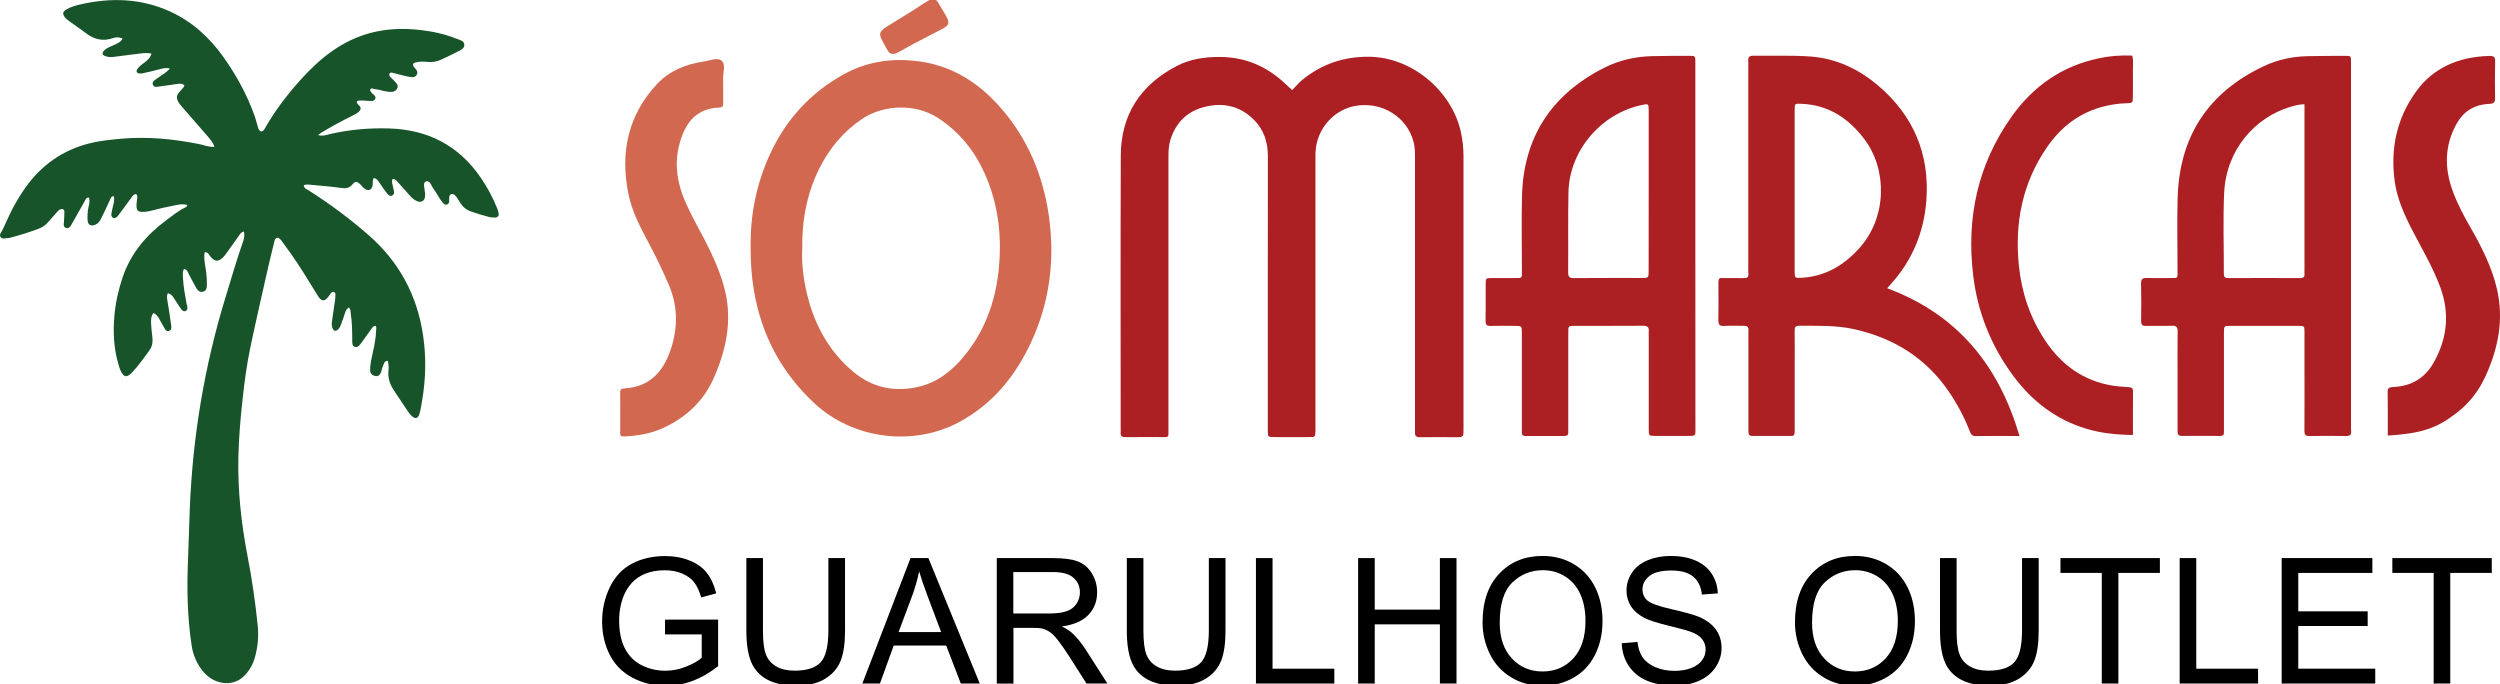
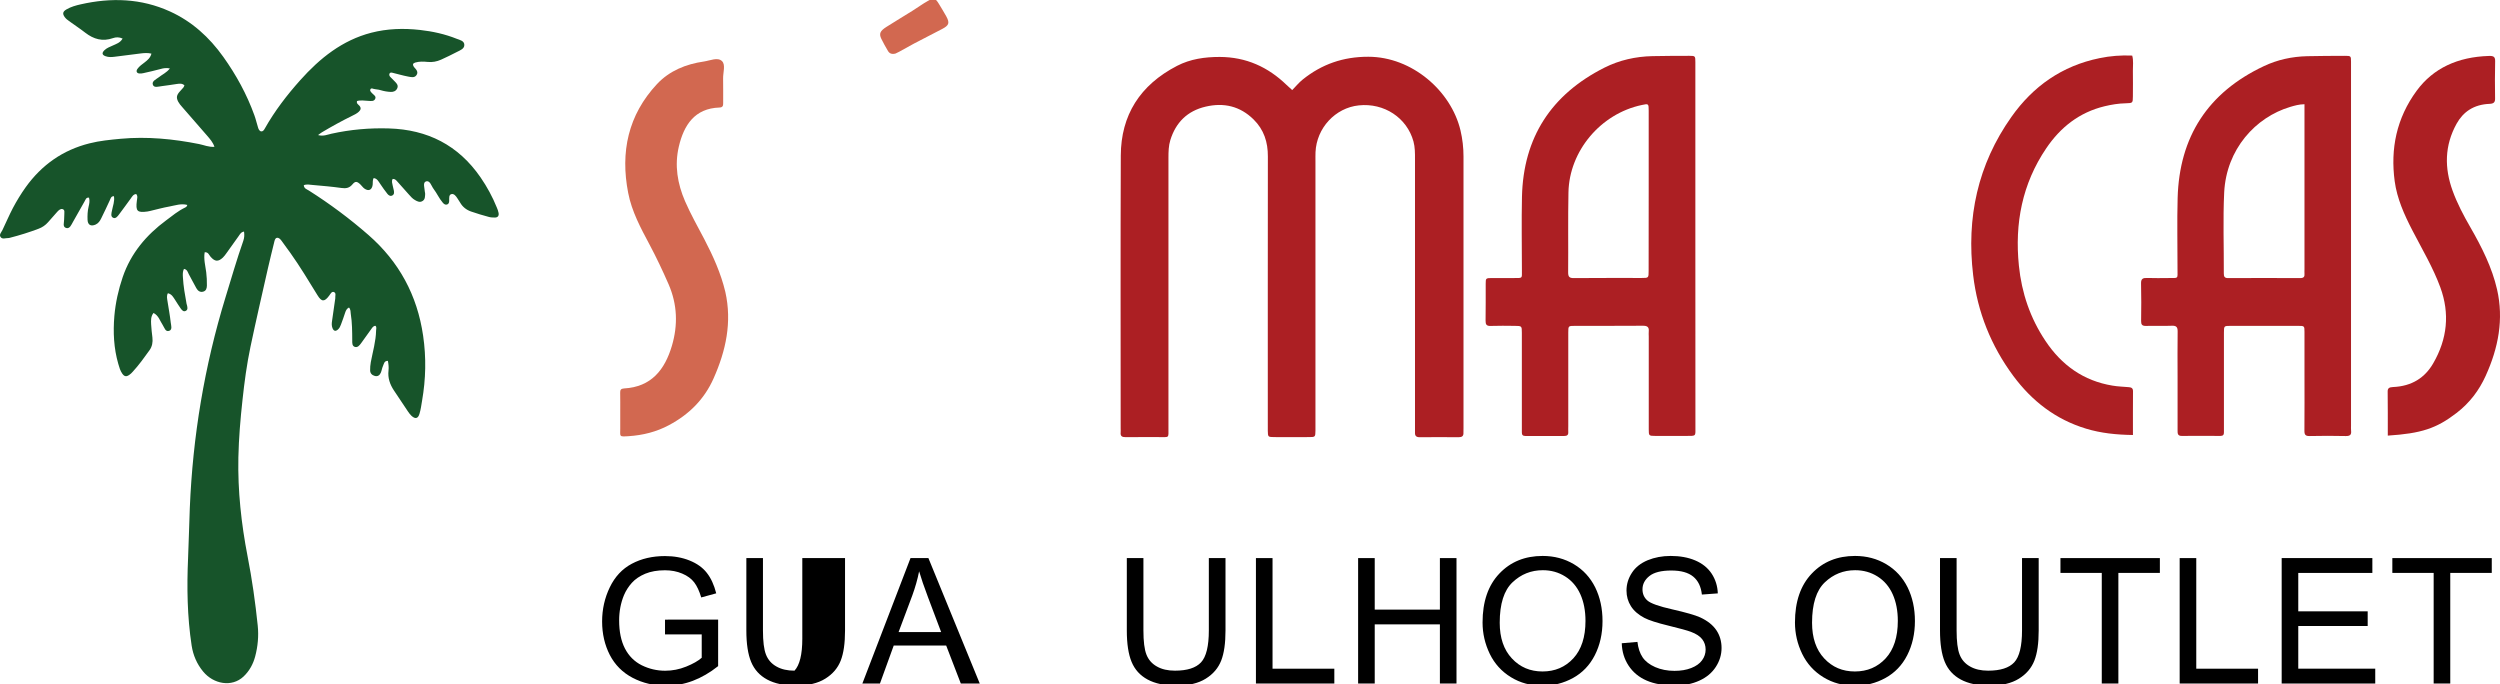
<svg xmlns="http://www.w3.org/2000/svg" version="1.1" id="Camada_1" x="0px" y="0px" viewBox="0 0 406.61 111.32" style="enable-background:new 0 0 406.61 111.32;" xml:space="preserve">
  <style type="text/css">
	.st0{fill:#17542A;}
	.st1{fill:#AC1F23;}
	.st2{fill:#D26850;}
</style>
  <g>
    <g>
      <g>
        <g>
          <path class="st0" d="M80.8,33.74c-0.7-1.73-1.58-3.35-2.64-4.89c-3.62-5.25-8.63-7.77-14.89-7.96c-3.16-0.1-6.28,0.18-9.37,0.86      c-0.64,0.14-1.31,0.46-2.17,0.22c0.29-0.21,0.45-0.35,0.64-0.46c1.58-0.94,3.19-1.83,4.84-2.64c0.4-0.2,0.81-0.38,1.15-0.7      c0.32-0.3,0.42-0.61,0.09-0.98c-0.19-0.21-0.51-0.36-0.38-0.76c0.63-0.18,1.26-0.04,1.89-0.02c0.41,0.02,0.89,0.11,1.08-0.37      c0.15-0.39-0.24-0.59-0.47-0.83c-0.05-0.05-0.11-0.11-0.16-0.16c-0.12-0.15-0.27-0.29-0.18-0.5c0.1-0.24,0.3-0.17,0.48-0.11      c0.4,0.11,0.81,0.1,1.21,0.23c0.53,0.16,1.1,0.26,1.65,0.28c0.4,0.02,0.83-0.13,1.03-0.57c0.22-0.47-0.05-0.79-0.36-1.1      c-0.27-0.27-0.54-0.53-0.79-0.8c-0.13-0.15-0.18-0.36-0.09-0.53c0.1-0.19,0.33-0.16,0.5-0.11c0.84,0.2,1.66,0.45,2.51,0.61      c0.46,0.08,1.02,0.26,1.36-0.22c0.37-0.52-0.03-0.92-0.36-1.29c-0.02-0.03-0.05-0.06-0.07-0.09c-0.22-0.34-0.16-0.56,0.24-0.68      c0.66-0.19,1.34-0.17,2.01-0.1c0.77,0.08,1.5-0.06,2.19-0.37c0.89-0.4,1.76-0.83,2.63-1.28c0.49-0.25,1.16-0.49,1.15-1.12      c-0.01-0.67-0.72-0.79-1.23-0.99c-1.92-0.77-3.92-1.21-5.98-1.44c-2.67-0.3-5.31-0.22-7.92,0.45      c-4.72,1.22-8.37,4.15-11.56,7.72c-2.16,2.42-4.15,5-5.76,7.86c-0.14,0.25-0.3,0.49-0.57,0.47c-0.27-0.02-0.43-0.31-0.51-0.56      c-0.22-0.68-0.37-1.39-0.62-2.07c-1.23-3.41-2.96-6.56-5.05-9.49c-2.28-3.2-5.11-5.77-8.68-7.39c-4.69-2.13-9.55-2.28-14.5-1.16      c-0.8,0.18-1.6,0.4-2.32,0.82c-0.62,0.36-0.7,0.72-0.27,1.29c0.18,0.24,0.42,0.43,0.66,0.6c0.88,0.64,1.8,1.24,2.66,1.91      c1.37,1.06,2.82,1.47,4.5,0.88c0.48-0.17,1-0.19,1.57,0.07c-0.4,0.7-1.04,0.87-1.59,1.13c-0.48,0.22-0.98,0.39-1.37,0.77      c-0.46,0.45-0.38,0.78,0.21,0.98c0.48,0.17,0.95,0.14,1.44,0.08c1.45-0.19,2.89-0.38,4.34-0.55c0.53-0.06,1.07-0.1,1.66,0.04      C24.46,9.4,24,9.78,23.52,10.15c-0.42,0.32-0.86,0.62-1.17,1.06c-0.25,0.36-0.13,0.68,0.28,0.74c0.22,0.03,0.45,0,0.67-0.05      c0.95-0.21,1.9-0.43,2.83-0.68c0.46-0.13,0.91-0.21,1.5-0.09c-0.54,0.7-1.25,0.99-1.82,1.45c-0.42,0.33-1.17,0.62-0.94,1.22      c0.2,0.54,0.94,0.26,1.44,0.21c0.82-0.08,1.63-0.25,2.44-0.35c0.43-0.05,0.88-0.14,1.25,0.23c-0.07,0.14-0.1,0.26-0.17,0.34      c-0.19,0.23-0.4,0.45-0.6,0.67c-0.51,0.57-0.59,0.99-0.24,1.65c0.16,0.3,0.38,0.56,0.61,0.82c1.36,1.57,2.74,3.13,4.1,4.71      c0.45,0.53,0.93,1.05,1.18,1.8c-0.93,0.07-1.7-0.29-2.5-0.45c-4.21-0.84-8.45-1.25-12.73-0.86c-1.71,0.16-3.43,0.32-5.11,0.75      C10.24,24.4,6.8,26.8,4.18,30.45c-0.77,1.08-1.46,2.21-2.08,3.38C1.49,35,0.97,36.22,0.4,37.41c-0.17,0.36-0.57,0.73-0.32,1.12      c0.29,0.45,0.82,0.17,1.25,0.19c0.11,0,0.22-0.03,0.33-0.06c1.56-0.4,3.09-0.88,4.6-1.45c0.62-0.23,1.13-0.58,1.56-1.07      c0.5-0.57,0.99-1.14,1.5-1.7c0.23-0.25,0.53-0.53,0.86-0.43c0.42,0.13,0.26,0.57,0.28,0.89c0.01,0.27-0.04,0.53-0.03,0.8      c0.01,0.5-0.31,1.22,0.36,1.39c0.57,0.14,0.82-0.55,1.08-1c0.64-1.12,1.27-2.24,1.9-3.36c0.16-0.28,0.24-0.66,0.71-0.58      c0.14,0.5,0.05,0.98-0.07,1.46c-0.17,0.71-0.2,1.44-0.17,2.16c0.04,0.83,0.56,1.09,1.32,0.75c0.45-0.21,0.69-0.58,0.89-0.98      c0.49-0.98,0.95-1.98,1.41-2.97c0.14-0.3,0.2-0.67,0.67-0.66c0.15,0.82-0.18,1.58-0.32,2.35c-0.08,0.41-0.25,0.93,0.17,1.15      c0.42,0.22,0.74-0.21,0.98-0.53c0.64-0.84,1.25-1.71,1.88-2.56c0.24-0.32,0.42-0.73,0.91-0.76c0.3,0.34,0.15,0.72,0.11,1.09      c-0.22,1.7,0.06,1.98,1.72,1.75c0.15-0.02,0.29-0.05,0.44-0.09c1.06-0.25,2.1-0.54,3.17-0.73c0.93-0.17,1.86-0.52,2.87-0.25      c-0.04,0.24-0.19,0.35-0.36,0.43c-1.13,0.54-2.09,1.34-3.08,2.08c-3.22,2.38-5.73,5.34-7.06,9.22c-0.7,2.05-1.17,4.17-1.36,6.33      c-0.22,2.63-0.1,5.25,0.64,7.8c0.16,0.55,0.31,1.1,0.64,1.57c0.34,0.49,0.65,0.55,1.14,0.22c0.22-0.14,0.41-0.34,0.58-0.53      c1-1.09,1.86-2.29,2.72-3.49c0.43-0.6,0.56-1.31,0.47-2.06c-0.09-0.72-0.17-1.44-0.21-2.16c-0.03-0.63-0.06-1.28,0.39-1.84      c0.84,0.43,1.05,1.3,1.5,1.97c0.28,0.42,0.43,1.17,1.07,0.93c0.53-0.2,0.28-0.89,0.23-1.34c-0.13-1.17-0.35-2.33-0.53-3.49      c-0.07-0.44-0.17-0.87,0.07-1.28c0.65,0.16,0.88,0.66,1.17,1.09c0.32,0.47,0.59,0.97,0.93,1.42c0.19,0.25,0.45,0.58,0.84,0.34      c0.32-0.19,0.24-0.52,0.18-0.82c-0.02-0.11-0.07-0.22-0.09-0.33c-0.26-1.42-0.51-2.84-0.59-4.29c-0.03-0.47-0.05-0.94,0.17-1.37      c0.55,0.11,0.61,0.53,0.78,0.85c0.42,0.76,0.81,1.54,1.24,2.3c0.24,0.42,0.6,0.7,1.12,0.55c0.48-0.14,0.58-0.56,0.59-0.99      c0.01-0.72-0.02-1.44-0.11-2.16c-0.14-1.07-0.44-2.14-0.25-3.25c0.59-0.06,0.7,0.44,0.96,0.73c0.7,0.8,1.23,0.85,2,0.13      c0.22-0.2,0.39-0.46,0.57-0.7c0.66-0.92,1.32-1.85,1.98-2.77c0.22-0.3,0.37-0.67,0.89-0.76c0.08,0.55,0.05,1.02-0.12,1.51      c-1.07,3.04-1.95,6.13-2.9,9.21c-3.42,11.17-5.32,22.59-5.8,34.27c-0.11,2.7-0.16,5.41-0.28,8.11      c-0.21,4.76-0.14,9.52,0.58,14.24c0.24,1.57,0.86,3,1.86,4.21c1.69,2.06,4.67,2.61,6.57,0.83c0.96-0.9,1.58-2.04,1.91-3.3      c0.43-1.63,0.58-3.31,0.41-4.98c-0.39-3.78-0.92-7.54-1.65-11.27c-1.03-5.32-1.61-10.67-1.5-16.1c0.07-3.13,0.33-6.23,0.67-9.33      c0.31-2.91,0.7-5.81,1.3-8.67c0.9-4.27,1.88-8.52,2.84-12.77c0.32-1.41,0.67-2.8,1.01-4.2c0.07-0.29,0.14-0.68,0.44-0.74      c0.34-0.06,0.59,0.24,0.8,0.53c0.45,0.65,0.94,1.28,1.4,1.93c1.58,2.22,2.98,4.56,4.41,6.88c0.68,1.11,1.14,1.09,1.91,0.05      c0.2-0.27,0.4-0.7,0.74-0.58c0.44,0.15,0.2,0.66,0.24,1.01c0.01,0.07-0.02,0.15-0.03,0.23c-0.16,1.17-0.32,2.33-0.5,3.5      c-0.06,0.38-0.07,0.76,0.07,1.12c0.21,0.53,0.53,0.59,0.94,0.2c0.23-0.22,0.34-0.5,0.45-0.78c0.24-0.64,0.47-1.28,0.68-1.93      c0.12-0.37,0.28-0.66,0.62-0.83c0.3,0.34,0.24,0.7,0.29,1.03c0.23,1.44,0.23,2.88,0.24,4.33c0,0.41-0.04,0.93,0.46,1.06      c0.44,0.11,0.74-0.28,0.99-0.62c0.56-0.76,1.11-1.53,1.65-2.3c0.18-0.25,0.33-0.51,0.68-0.52c0.23,0.23,0.1,0.5,0.1,0.75      c-0.03,1.76-0.54,3.45-0.86,5.16c-0.08,0.46-0.12,0.91-0.11,1.36c0.02,0.48,0.32,0.76,0.75,0.88c0.48,0.14,0.81-0.11,0.99-0.53      c0.15-0.34,0.19-0.74,0.35-1.08c0.16-0.35,0.19-0.86,0.8-0.84c0.1,0.52,0.16,1.05,0.1,1.58c-0.14,1.2,0.23,2.25,0.88,3.23      c0.75,1.14,1.51,2.27,2.27,3.4c0.17,0.25,0.35,0.5,0.57,0.71c0.62,0.58,1.08,0.5,1.32-0.32c0.21-0.69,0.3-1.41,0.42-2.12      c0.61-3.51,0.69-7.02,0.17-10.57c-0.96-6.6-3.92-12.04-8.9-16.39c-3.05-2.66-6.27-5.06-9.68-7.22      c-0.33-0.21-0.79-0.31-0.83-0.87c0.48-0.2,0.96-0.08,1.43-0.04c1.57,0.14,3.14,0.27,4.69,0.49c0.73,0.1,1.28,0.03,1.79-0.58      c0.47-0.57,0.76-0.51,1.31,0.02c0.22,0.21,0.39,0.48,0.63,0.65c0.68,0.49,1.23,0.25,1.35-0.59c0.05-0.37-0.04-0.75,0.16-1.11      c0.57,0.06,0.78,0.53,1.06,0.93c0.39,0.56,0.76,1.13,1.19,1.65c0.17,0.21,0.46,0.43,0.79,0.25c0.33-0.18,0.3-0.5,0.25-0.8      c-0.04-0.26-0.14-0.51-0.18-0.77c-0.05-0.36-0.25-0.73-0.01-1.12c0.34-0.03,0.54,0.18,0.74,0.41c0.62,0.71,1.27,1.4,1.89,2.12      c0.3,0.34,0.6,0.69,1,0.91c0.39,0.23,0.81,0.44,1.26,0.13c0.4-0.27,0.36-0.72,0.39-1.14c0.01-0.11-0.04-0.22-0.05-0.34      c-0.03-0.59-0.37-1.49,0.17-1.68c0.67-0.24,0.88,0.73,1.25,1.21c0.55,0.72,0.91,1.57,1.51,2.26c0.18,0.21,0.41,0.37,0.69,0.28      c0.29-0.1,0.34-0.37,0.34-0.65c0.01-0.4-0.08-0.95,0.39-1.05c0.4-0.08,0.72,0.34,0.95,0.7c0.15,0.22,0.3,0.44,0.43,0.67      c0.41,0.73,1.04,1.21,1.79,1.47c0.95,0.34,1.92,0.61,2.89,0.88c0.32,0.09,0.67,0.1,1,0.1c0.48-0.01,0.67-0.31,0.58-0.76      C81.03,34.3,80.92,34.02,80.8,33.74z" />
        </g>
      </g>
      <g>
        <g>
          <path class="st1" d="M238.03,69.52c0-14.69,0-29.38,0-44.06c0-1.43-0.16-2.85-0.49-4.25c-1.53-6.43-7.88-11.97-14.99-11.98      c-4.09-0.01-7.59,1.22-10.68,3.71c-0.62,0.5-1.12,1.12-1.7,1.71c-0.37-0.34-0.65-0.59-0.92-0.84c-3-2.9-6.56-4.54-10.88-4.55      c-2.43,0-4.76,0.33-6.93,1.45c-6.03,3.12-9.12,8.02-9.15,14.58c-0.06,14.78-0.02,29.56-0.02,44.34c0,0.23,0.02,0.46,0,0.69      c-0.07,0.61,0.21,0.79,0.82,0.78c1.77-0.03,3.55,0,5.32-0.01c1.82-0.02,1.63,0.27,1.63-1.51c0-14.64,0-29.28,0-43.93      c0-0.97,0.02-1.94,0.31-2.88c0.88-2.83,2.74-4.73,5.75-5.43c2.96-0.69,5.59-0.07,7.77,2.07c1.71,1.68,2.35,3.71,2.34,6.04      c-0.02,14.6-0.01,29.19-0.01,43.79c0,0.28-0.01,0.55,0,0.83c0.02,0.99,0.03,1.01,1.02,1.02c1.87,0.02,3.74,0.01,5.61,0      c1.1,0,1.1-0.01,1.12-1.04c0.01-0.28,0-0.55,0-0.83c0-14.36,0-28.73,0-43.09c0-0.46-0.01-0.92,0.01-1.39      c0.17-3.91,3.21-7.2,7.03-7.6c4.12-0.44,7.84,2.01,8.9,5.86c0.26,0.95,0.25,1.92,0.25,2.89c0,14.5,0,29.01,0,43.51      c0,0.32,0.01,0.65,0,0.97c-0.02,0.52,0.21,0.74,0.77,0.74c2.11-0.02,4.22-0.02,6.33,0c0.54,0,0.81-0.19,0.78-0.72      C238.02,70.08,238.03,69.8,238.03,69.52z" />
        </g>
        <g>
-           <path class="st2" d="M162.62,17.38c-3.67-4.15-8.15-6.9-13.85-7.49c-4.07-0.42-7.91,0.21-11.45,2.15      c-5.51,3.01-9.54,7.45-12.13,13.14c-2.18,4.78-3.18,9.79-3.1,15.13c-0.02,2.3,0.14,4.67,0.55,7.05      c1.24,7.2,4.49,13.3,9.88,18.29c6.23,5.76,15.99,7.03,23.48,3c5.46-2.94,9.15-7.49,11.7-12.98c3.05-6.57,3.91-13.48,2.88-20.63      C169.62,28.4,167.09,22.44,162.62,17.38z M156.81,57.92c-1.99,2.42-4.42,4.35-7.63,5.04c-3.83,0.82-7.31,0.06-10.32-2.43      c-3.88-3.21-6.22-7.38-7.47-12.19c-0.69-2.64-1.03-5.33-0.91-7.76c-0.07-4.84,0.77-9.18,2.82-13.26      c1.63-3.24,3.87-5.92,6.92-7.98c3.5-2.36,8.69-2.5,12.25-0.21c4.47,2.86,7.18,7.01,8.77,11.92c1.01,3.13,1.44,6.38,1.38,9.66      C162.51,47.04,160.92,52.93,156.81,57.92z" />
-         </g>
+           </g>
        <g>
-           <path class="st1" d="M280.41,53.01c1.07-0.07,2.14,0,3.22-0.02c0.53-0.01,0.77,0.17,0.75,0.71c-0.03,0.74-0.01,1.48-0.01,2.22      c0,4.53,0,9.05,0,13.58c0,1.57-0.01,1.4,1.46,1.4c1.59,0,3.17,0,4.76,0c1.29,0,1.31,0.19,1.31-1.25c-0.01-3.6,0-7.21,0-10.81      c0-1.66,0.01-3.33-0.01-4.99c-0.01-0.53,0.06-0.87,0.73-0.87c2.98,0.02,5.97-0.1,8.91,0.55c6.44,1.43,11.69,4.67,15.42,10.14      c1.36,1.99,2.5,4.1,3.37,6.34c0.19,0.49,0.32,0.92,1.01,0.91c2.33-0.03,4.65-0.01,7.13-0.01c-3.36-11.41-9.99-19.74-21.52-24.03      c0.23-0.26,0.34-0.4,0.46-0.53c3.59-3.89,5.52-8.56,5.91-13.73c0.57-7.51-2.07-13.84-7.92-18.77      c-3.13-2.64-6.74-4.33-10.83-4.65c-3.11-0.24-6.24-0.09-9.37-0.14c-0.7-0.01-0.91,0.27-0.84,0.91c0.03,0.27,0,0.55,0,0.83      c0,10.9,0,21.81,0,32.71c0,0.32-0.03,0.65,0.01,0.97c0.08,0.65-0.25,0.78-0.82,0.76c-0.98-0.03-1.96-0.01-2.94-0.01      c-1,0-1.11-0.18-1.11,1.02c0.01,1.94,0.03,3.88-0.01,5.82C279.48,52.75,279.63,53.06,280.41,53.01z M291.89,17.89      c0-1.04,0.02-1.05,1.09-1.01c4.44,0.18,7.72,2.39,10.29,5.81c3.66,4.88,3.72,12.67-0.95,17.77c-2.51,2.75-5.5,4.5-9.3,4.72      c-1.12,0.06-1.13,0.04-1.13-1.1c0-4.39,0-8.78,0-13.16C291.89,26.57,291.89,22.23,291.89,17.89z" />
-         </g>
+           </g>
        <g>
          <path class="st1" d="M275.74,40.02c0-6.46,0-12.93,0-19.39c0-3.51,0.01-7.02,0-10.53c0-0.99-0.02-1.02-0.98-1.02      c-2,0-4.01,0.01-6.01,0.05c-2.73,0.06-5.36,0.65-7.79,1.87c-8.65,4.36-13.2,11.35-13.42,21c-0.09,4.02-0.01,8.03-0.01,12.05      c0,1.24,0.13,1.17-1.22,1.17c-1.21,0-2.42-0.01-3.64,0c-1.01,0.01-1.03,0.02-1.03,0.95c-0.01,1.99,0.02,3.97-0.02,5.96      c-0.01,0.64,0.14,0.91,0.84,0.88c1.3-0.05,2.61-0.02,3.91-0.01c1.13,0.01,1.15,0.01,1.15,1.12c0.01,5.08,0,10.16,0,15.24      c0,0.32,0.01,0.65,0,0.97c-0.01,0.4,0.16,0.58,0.58,0.58c2.1-0.01,4.2-0.01,6.29,0c0.45,0,0.71-0.13,0.68-0.63      c-0.02-0.32,0-0.65,0-0.97c0-5.08,0-10.16,0-15.24c0-1.06,0.02-1.07,1.05-1.07c3.68-0.01,7.36,0.01,11.05-0.02      c0.7-0.01,1.07,0.17,0.99,0.92c-0.03,0.27,0,0.55,0,0.83c0,5.03,0,10.07,0,15.1c0,1.05,0.02,1.06,1.08,1.07      c1.68,0.01,3.36,0,5.03,0c1.65,0,1.48,0.08,1.48-1.52C275.74,59.6,275.74,49.81,275.74,40.02z M268.14,44.06      c0,1.14-0.01,1.15-1.11,1.15c-3.68,0.01-7.36-0.02-11.04,0.02c-0.73,0.01-0.94-0.2-0.94-0.92c0.04-4.34-0.04-8.68,0.05-13.02      c0.13-6.75,5.25-12.8,11.92-14.21c1.12-0.24,1.13-0.24,1.13,0.95c0,4.34,0,8.68,0,13.02S268.14,39.72,268.14,44.06z" />
        </g>
        <g>
          <path class="st1" d="M381.53,70.92c0.69,0.01,0.94-0.21,0.86-0.87c-0.03-0.27-0.01-0.55-0.01-0.83c0-9.75,0-19.49,0-29.24      c0-6.47,0-12.93,0-19.4c0-3.51,0-7.02,0-10.53c0-0.95-0.02-0.97-1-0.97c-2.05,0.01-4.1,0.01-6.15,0.06      c-2.44,0.06-4.81,0.57-7.01,1.61c-9.12,4.29-13.77,11.5-14.04,21.46c-0.11,3.88-0.01,7.76-0.02,11.64      c0,1.56,0.19,1.35-1.44,1.37c-1.17,0.01-2.33,0.03-3.5-0.01c-0.67-0.02-1.01,0.11-0.99,0.89c0.05,2.03,0.04,4.07,0.01,6.1      c-0.01,0.58,0.15,0.82,0.78,0.81c1.4-0.04,2.8,0.03,4.2-0.03c0.73-0.03,0.97,0.2,0.96,0.93c-0.04,2.45-0.01,4.9-0.01,7.34      c0,2.91,0,5.82,0,8.73c0,0.49-0.02,0.93,0.69,0.92c2.1-0.02,4.2-0.01,6.29,0c0.44,0,0.57-0.22,0.56-0.6      c-0.01-0.32,0-0.65,0-0.97c0-5.08,0-10.16,0-15.24c0-1.07,0.02-1.09,1.04-1.09c3.68-0.01,7.37-0.01,11.05,0      c0.99,0,1.01,0.02,1.01,0.97c0.01,2.26,0,4.53,0,6.79c0,3.1,0.02,6.19-0.01,9.29c-0.01,0.65,0.17,0.89,0.86,0.87      C377.61,70.87,379.57,70.88,381.53,70.92z M374.12,45.23c-3.92-0.02-7.83-0.02-11.75,0c-0.58,0-0.68-0.27-0.68-0.76      c0.02-4.39-0.15-8.78,0.06-13.16c0.35-7.06,5.11-12.24,10.73-13.92c0.71-0.21,1.42-0.42,2.33-0.44c0,0.55,0,0.96,0,1.37      c0,8.5,0,16.99,0,25.49c0,0.23-0.02,0.46,0,0.69C374.86,45,374.69,45.23,374.12,45.23z" />
        </g>
        <g>
          <path class="st1" d="M346.91,70.75c0-2.43-0.01-4.78,0.01-7.13c0-0.51-0.29-0.62-0.69-0.65c-0.88-0.08-1.77-0.1-2.64-0.25      c-4.74-0.78-8.29-3.35-10.9-7.26c-2.49-3.72-3.88-7.81-4.33-12.25c-0.7-6.88,0.53-13.31,4.46-19.11      c2.31-3.41,5.38-5.83,9.48-6.82c1.13-0.27,2.27-0.46,3.44-0.48c1.15-0.03,1.15-0.05,1.16-1.14c0.01-1.39,0.02-2.77,0-4.16      c-0.01-0.82,0.12-1.65-0.11-2.46c-1.83-0.08-3.58,0.06-5.32,0.42c-6.09,1.25-10.8,4.56-14.33,9.56      c-5.49,7.76-7.33,16.42-6.22,25.73c0.71,6.01,2.91,11.5,6.53,16.39c3.03,4.08,6.88,7.08,11.84,8.58      C341.73,70.46,344.22,70.71,346.91,70.75z" />
        </g>
        <g>
          <path class="st2" d="M114.55,38.9c-1.07-2.04-2.21-4.05-3.13-6.17c-1.24-2.87-1.73-5.83-1.01-8.9c0.82-3.48,2.57-6.21,6.61-6.34      c0.52-0.02,0.61-0.28,0.6-0.71c-0.01-1.34,0.02-2.68-0.01-4.02c-0.02-0.96,0.43-2.21-0.17-2.81c-0.7-0.7-1.95-0.09-2.93,0.05      c-2.93,0.42-5.61,1.5-7.64,3.66c-4.72,5.05-5.99,11.08-4.7,17.71c0.58,3.02,2.04,5.72,3.47,8.4c1.13,2.12,2.15,4.28,3.11,6.48      c1.42,3.28,1.53,6.62,0.53,10c-1.15,3.87-3.33,6.69-7.8,6.93c-0.5,0.03-0.62,0.25-0.61,0.69c0.02,1.06,0.01,2.12,0.01,3.19      c0,0.88-0.01,1.76,0,2.63c0.01,1.33-0.26,1.36,1.39,1.25c2.29-0.15,4.5-0.7,6.53-1.79c3.25-1.73,5.73-4.17,7.25-7.58      c2.02-4.53,3.03-9.17,1.92-14.1C117.25,44.45,115.98,41.64,114.55,38.9z" />
        </g>
        <g>
          <path class="st1" d="M388.36,70.85c5.43-0.35,7.91-1.16,11.18-3.68c2.16-1.66,3.67-3.69,4.73-6.02      c2.08-4.56,2.97-9.24,1.86-14.08c-0.81-3.54-2.47-6.85-4.32-10.07c-1.12-1.94-2.16-3.91-2.91-5.98      c-1.34-3.7-1.32-7.34,0.65-10.9c1.08-1.94,2.8-3.13,5.37-3.23c0.72-0.03,0.89-0.3,0.89-0.86c-0.03-2.03-0.04-4.06,0.01-6.09      c0.01-0.67-0.22-0.87-1.01-0.84c-5.06,0.15-9.05,1.99-11.74,5.64c-3.31,4.5-4.29,9.47-3.59,14.72c0.38,2.83,1.55,5.44,2.88,8.01      c1.59,3.07,3.37,6.06,4.55,9.28c1.55,4.24,1.14,8.36-1.16,12.34c-1.34,2.32-3.45,3.73-6.56,3.86c-0.6,0.03-0.86,0.19-0.85,0.73      C388.37,66.03,388.36,68.38,388.36,70.85z" />
        </g>
        <g>
          <path class="st2" d="M144.43,8.3c0.23,0.39,0.61,0.57,1.22,0.41c0.12-0.06,0.36-0.16,0.59-0.29c0.81-0.44,1.6-0.9,2.41-1.33      c1.53-0.8,3.06-1.58,4.59-2.38c1.13-0.59,1.25-0.99,0.65-2.08c-0.37-0.67-0.77-1.31-1.16-1.96c-0.6-0.99-0.83-1.08-1.83-0.51      c-0.87,0.49-1.67,1.08-2.52,1.61c-1.4,0.87-2.81,1.72-4.2,2.6c-1.04,0.66-1.24,1.1-0.84,1.94      C143.67,6.98,144.04,7.65,144.43,8.3z" />
        </g>
      </g>
    </g>
    <g>
      <path d="M108.16,103.17v-2.39l8.64-0.01v7.57c-1.33,1.06-2.7,1.85-4.11,2.39c-1.41,0.53-2.86,0.8-4.34,0.8    c-2,0-3.82-0.43-5.46-1.29c-1.64-0.86-2.87-2.1-3.71-3.72c-0.83-1.62-1.25-3.44-1.25-5.44c0-1.99,0.42-3.84,1.25-5.56    c0.83-1.72,2.02-3,3.58-3.83s3.35-1.25,5.39-1.25c1.47,0,2.81,0.24,4,0.72c1.19,0.48,2.13,1.14,2.8,2    c0.68,0.85,1.19,1.97,1.54,3.34l-2.44,0.67c-0.31-1.04-0.69-1.86-1.14-2.45c-0.45-0.59-1.1-1.07-1.95-1.43    c-0.84-0.36-1.78-0.54-2.81-0.54c-1.23,0-2.3,0.19-3.2,0.56c-0.9,0.38-1.63,0.87-2.18,1.48s-0.98,1.29-1.29,2.02    c-0.52,1.26-0.78,2.63-0.78,4.1c0,1.82,0.31,3.34,0.94,4.56s1.54,2.13,2.73,2.73c1.2,0.59,2.47,0.89,3.81,0.89    c1.17,0,2.31-0.22,3.42-0.67s1.96-0.93,2.53-1.44v-3.8H108.16z" />
-       <path d="M134.74,90.77h2.7v11.79c0,2.05-0.23,3.68-0.7,4.88s-1.3,2.19-2.51,2.94c-1.21,0.76-2.8,1.13-4.77,1.13    c-1.91,0-3.47-0.33-4.69-0.99c-1.22-0.66-2.08-1.61-2.6-2.86s-0.78-2.95-0.78-5.11V90.77h2.7v11.77c0,1.77,0.16,3.08,0.49,3.92    c0.33,0.84,0.89,1.49,1.7,1.94c0.8,0.46,1.78,0.68,2.94,0.68c1.99,0,3.4-0.45,4.24-1.35c0.84-0.9,1.27-2.63,1.27-5.19V90.77z" />
+       <path d="M134.74,90.77h2.7v11.79c0,2.05-0.23,3.68-0.7,4.88s-1.3,2.19-2.51,2.94c-1.21,0.76-2.8,1.13-4.77,1.13    c-1.91,0-3.47-0.33-4.69-0.99c-1.22-0.66-2.08-1.61-2.6-2.86s-0.78-2.95-0.78-5.11V90.77h2.7v11.77c0,1.77,0.16,3.08,0.49,3.92    c0.33,0.84,0.89,1.49,1.7,1.94c0.8,0.46,1.78,0.68,2.94,0.68c0.84-0.9,1.27-2.63,1.27-5.19V90.77z" />
      <path d="M140.26,111.17l7.83-20.4H151l8.35,20.4h-3.08l-2.38-6.18h-8.53l-2.24,6.18H140.26z M146.15,102.8h6.92l-2.13-5.65    c-0.65-1.72-1.13-3.13-1.45-4.23c-0.26,1.31-0.63,2.61-1.1,3.9L146.15,102.8z" />
-       <path d="M162.12,111.17v-20.4h9.05c1.82,0,3.2,0.18,4.15,0.55c0.95,0.37,1.7,1.01,2.27,1.94c0.57,0.93,0.85,1.95,0.85,3.08    c0,1.45-0.47,2.67-1.41,3.66c-0.94,0.99-2.38,1.62-4.34,1.89c0.71,0.34,1.26,0.68,1.63,1.02c0.79,0.72,1.54,1.63,2.24,2.71    l3.55,5.55h-3.4l-2.7-4.24c-0.79-1.22-1.44-2.16-1.95-2.81c-0.51-0.65-0.97-1.1-1.37-1.36s-0.81-0.44-1.23-0.54    c-0.31-0.07-0.81-0.1-1.5-0.1h-3.13v9.06H162.12z M164.82,99.78h5.8c1.23,0,2.2-0.13,2.89-0.38c0.7-0.25,1.22-0.66,1.59-1.22    c0.36-0.56,0.54-1.17,0.54-1.83c0-0.96-0.35-1.76-1.05-2.38c-0.7-0.62-1.81-0.93-3.32-0.93h-6.46V99.78z" />
      <path d="M196.62,90.77h2.7v11.79c0,2.05-0.23,3.68-0.7,4.88s-1.3,2.19-2.51,2.94c-1.21,0.76-2.8,1.13-4.77,1.13    c-1.91,0-3.47-0.33-4.69-0.99c-1.22-0.66-2.08-1.61-2.6-2.86s-0.78-2.95-0.78-5.11V90.77h2.7v11.77c0,1.77,0.16,3.08,0.49,3.92    c0.33,0.84,0.89,1.49,1.7,1.94c0.8,0.46,1.78,0.68,2.94,0.68c1.99,0,3.4-0.45,4.24-1.35c0.84-0.9,1.27-2.63,1.27-5.19V90.77z" />
      <path d="M204.27,111.17v-20.4h2.7v17.99h10.05v2.41H204.27z" />
      <path d="M220.89,111.17v-20.4h2.7v8.38h10.6v-8.38h2.7v20.4h-2.7v-9.62h-10.6v9.62H220.89z" />
      <path d="M241.13,101.24c0-3.39,0.91-6.04,2.73-7.95c1.82-1.92,4.17-2.87,7.04-2.87c1.88,0,3.58,0.45,5.09,1.35    c1.51,0.9,2.66,2.16,3.46,3.76c0.79,1.61,1.19,3.43,1.19,5.48c0,2.07-0.42,3.92-1.25,5.55s-2.02,2.87-3.55,3.71    c-1.53,0.84-3.18,1.26-4.95,1.26c-1.92,0-3.64-0.46-5.15-1.39c-1.51-0.93-2.66-2.19-3.44-3.8    C241.52,104.72,241.13,103.03,241.13,101.24z M243.92,101.28c0,2.46,0.66,4.4,1.98,5.81c1.32,1.42,2.98,2.12,4.98,2.12    c2.03,0,3.7-0.71,5.02-2.14c1.31-1.43,1.97-3.46,1.97-6.08c0-1.66-0.28-3.11-0.84-4.35c-0.56-1.24-1.38-2.2-2.46-2.88    c-1.08-0.68-2.29-1.02-3.64-1.02c-1.91,0-3.55,0.66-4.93,1.97S243.92,98.21,243.92,101.28z" />
      <path d="M263.77,104.62l2.55-0.22c0.12,1.02,0.4,1.86,0.84,2.51s1.12,1.18,2.05,1.59c0.93,0.4,1.97,0.61,3.13,0.61    c1.03,0,1.94-0.15,2.73-0.46c0.79-0.31,1.38-0.73,1.76-1.26c0.39-0.53,0.58-1.12,0.58-1.75c0-0.64-0.19-1.2-0.56-1.68    c-0.37-0.48-0.98-0.88-1.84-1.2c-0.55-0.21-1.76-0.54-3.63-1c-1.87-0.45-3.19-0.88-3.94-1.27c-0.97-0.51-1.7-1.14-2.18-1.9    c-0.48-0.76-0.72-1.6-0.72-2.54c0-1.03,0.29-1.99,0.88-2.89c0.58-0.9,1.44-1.57,2.56-2.04c1.12-0.46,2.37-0.7,3.74-0.7    c1.51,0,2.85,0.24,4,0.73c1.15,0.49,2.04,1.2,2.67,2.15c0.62,0.95,0.96,2.02,1,3.21l-2.59,0.19c-0.14-1.29-0.61-2.26-1.41-2.92    c-0.8-0.66-1.99-0.99-3.56-0.99c-1.63,0-2.82,0.3-3.57,0.9c-0.75,0.6-1.12,1.32-1.12,2.16c0,0.73,0.26,1.34,0.79,1.81    c0.52,0.47,1.88,0.96,4.07,1.45c2.19,0.5,3.7,0.93,4.52,1.3c1.19,0.55,2.06,1.24,2.63,2.08c0.57,0.84,0.85,1.81,0.85,2.9    c0,1.09-0.31,2.11-0.93,3.07c-0.62,0.96-1.51,1.71-2.68,2.24c-1.17,0.53-2.48,0.8-3.93,0.8c-1.85,0-3.39-0.27-4.64-0.81    c-1.25-0.54-2.23-1.35-2.94-2.43S263.81,105.98,263.77,104.62z" />
      <path d="M291.94,101.24c0-3.39,0.91-6.04,2.73-7.95c1.82-1.92,4.17-2.87,7.04-2.87c1.88,0,3.58,0.45,5.09,1.35    c1.51,0.9,2.66,2.16,3.46,3.76c0.79,1.61,1.19,3.43,1.19,5.48c0,2.07-0.42,3.92-1.25,5.55s-2.02,2.87-3.55,3.71    c-1.53,0.84-3.18,1.26-4.95,1.26c-1.92,0-3.64-0.46-5.15-1.39c-1.51-0.93-2.66-2.19-3.44-3.8    C292.33,104.72,291.94,103.03,291.94,101.24z M294.72,101.28c0,2.46,0.66,4.4,1.98,5.81c1.32,1.42,2.98,2.12,4.98,2.12    c2.03,0,3.7-0.71,5.02-2.14c1.31-1.43,1.97-3.46,1.97-6.08c0-1.66-0.28-3.11-0.84-4.35c-0.56-1.24-1.38-2.2-2.46-2.88    c-1.08-0.68-2.29-1.02-3.64-1.02c-1.91,0-3.55,0.66-4.93,1.97S294.72,98.21,294.72,101.28z" />
      <path d="M328.88,90.77h2.7v11.79c0,2.05-0.23,3.68-0.7,4.88s-1.3,2.19-2.51,2.94c-1.21,0.76-2.8,1.13-4.77,1.13    c-1.91,0-3.47-0.33-4.69-0.99c-1.22-0.66-2.08-1.61-2.6-2.86s-0.78-2.95-0.78-5.11V90.77h2.7v11.77c0,1.77,0.16,3.08,0.49,3.92    c0.33,0.84,0.89,1.49,1.7,1.94c0.8,0.46,1.78,0.68,2.94,0.68c1.99,0,3.4-0.45,4.24-1.35c0.84-0.9,1.27-2.63,1.27-5.19V90.77z" />
      <path d="M341.84,111.17V93.18h-6.72v-2.41h16.17v2.41h-6.75v17.99H341.84z" />
      <path d="M354.51,111.17v-20.4h2.7v17.99h10.05v2.41H354.51z" />
      <path d="M371.1,111.17v-20.4h14.75v2.41H373.8v6.25h11.29v2.39H373.8v6.94h12.52v2.41H371.1z" />
      <path d="M395.82,111.17V93.18h-6.72v-2.41h16.17v2.41h-6.75v17.99H395.82z" />
    </g>
  </g>
</svg>